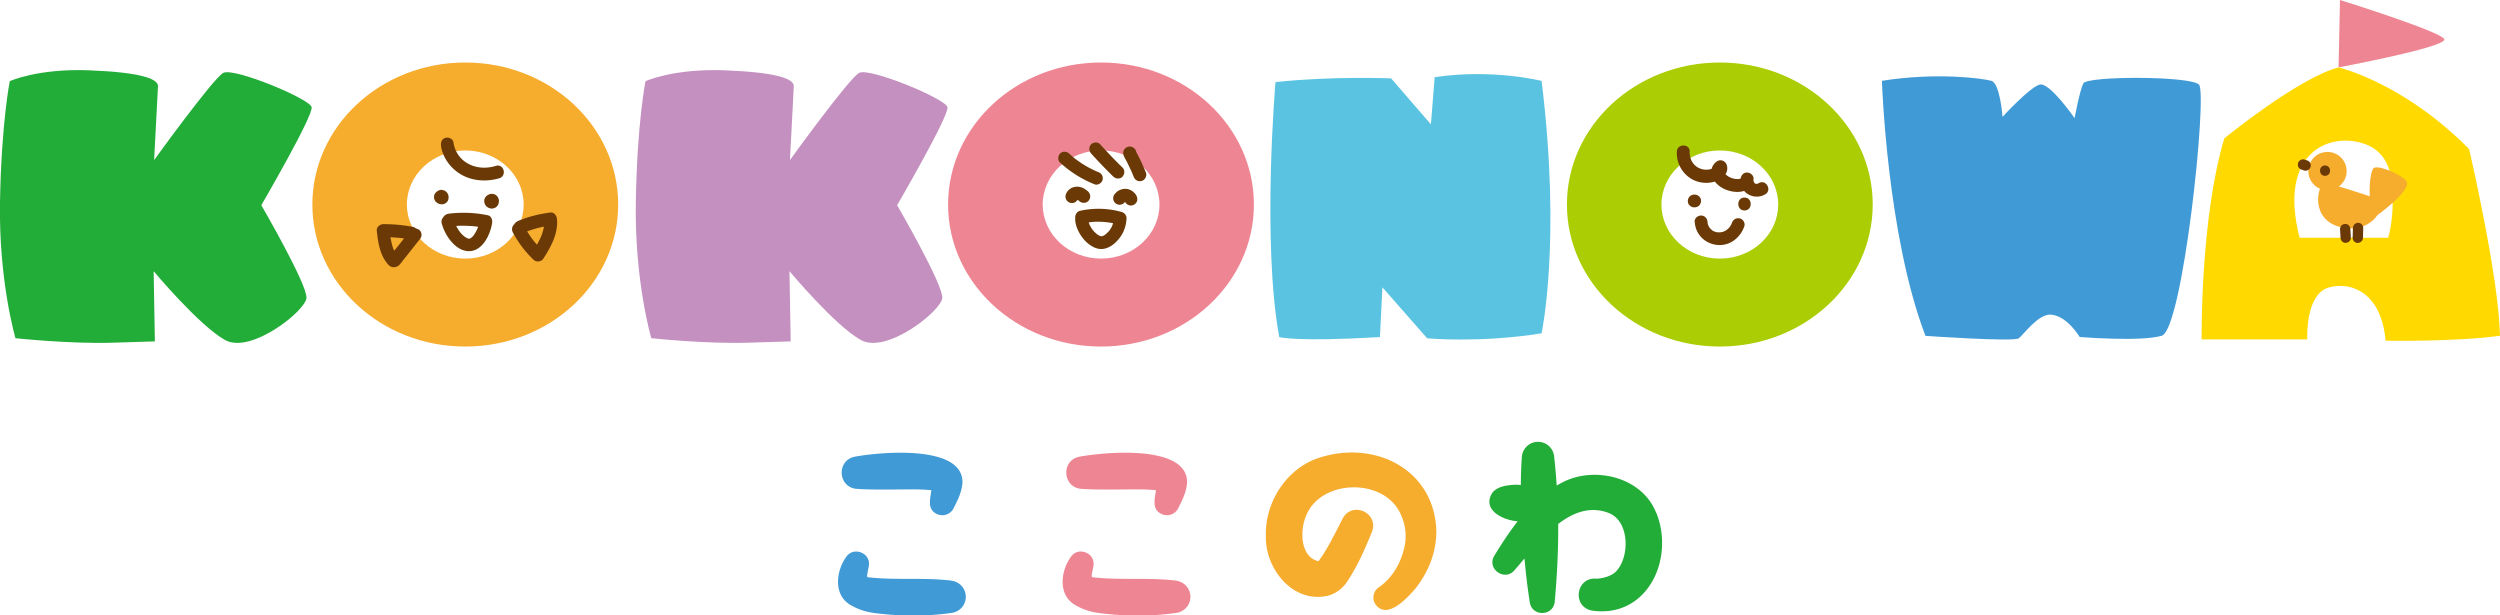
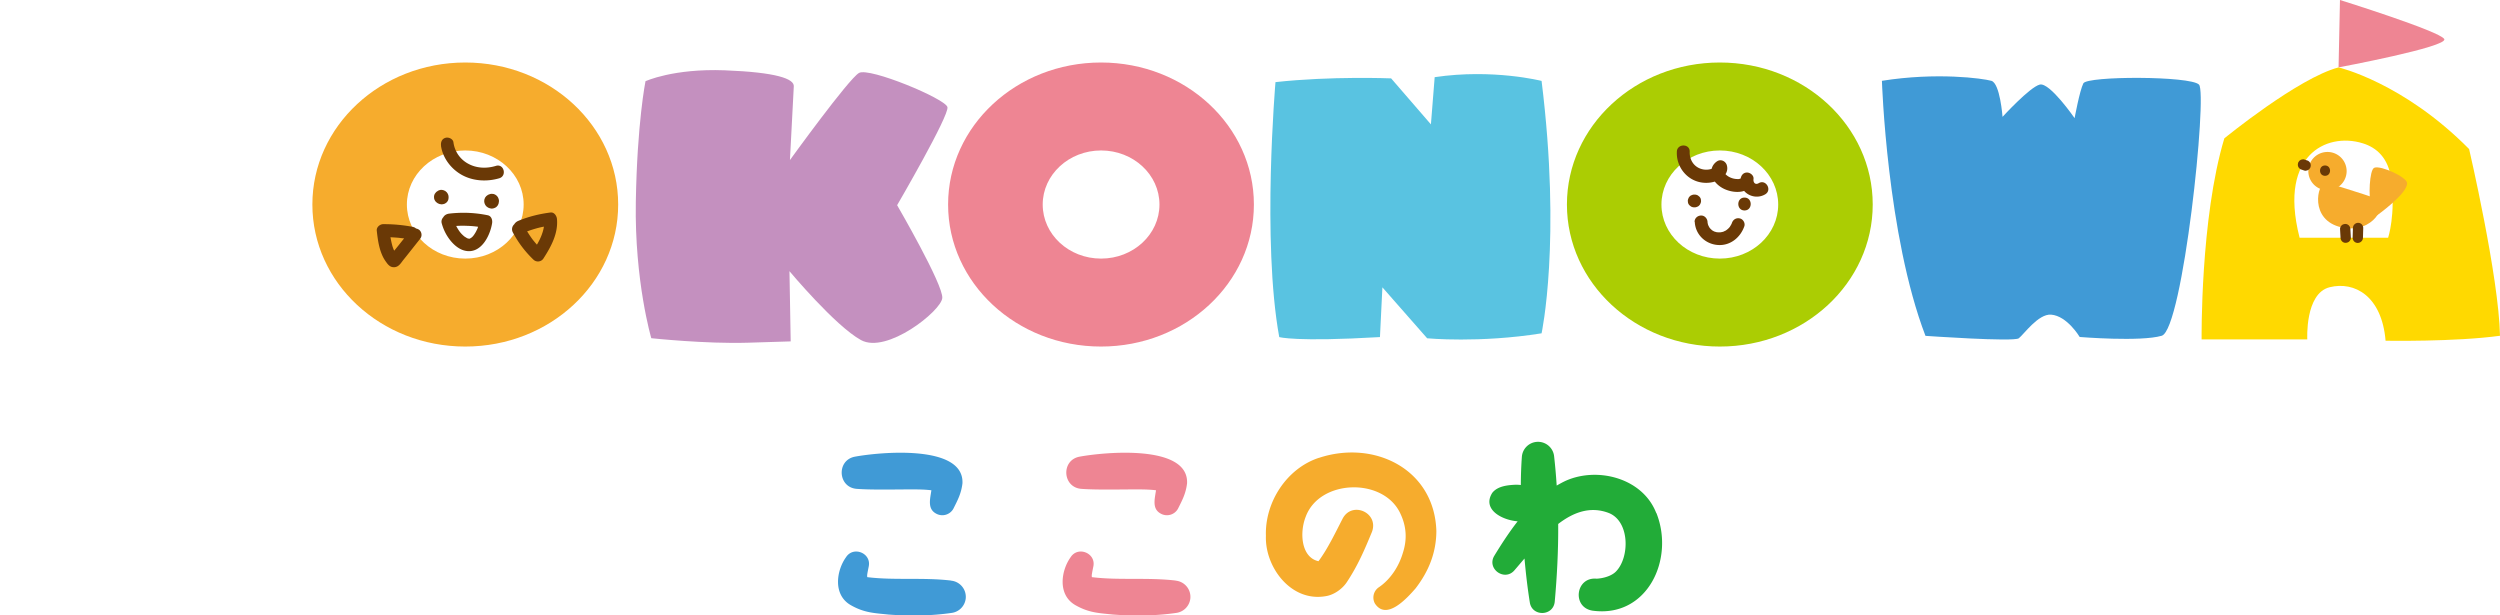
<svg xmlns="http://www.w3.org/2000/svg" width="260" height="64" viewBox="0 0 260 64">
  <g clip-path="url(#a)">
-     <path fill="#22AC38" d="M1.015 8.454S.146 12.749 0 21.008c-.137 8.259 1.61 14.165 1.61 14.165s5.633.605 10.065.468l4.432-.136-.127-7.303s4.754 5.692 7.438 7.166c2.684 1.474 8.317-3.017 8.454-4.364.136-1.347-4.696-9.664-4.696-9.664s5.438-9.333 5.232-10.201c-.205-.87-8.121-4.16-9.195-3.554-1.074.605-7.184 9.06-7.184 9.06l.4-7.654c.068-.8-1.816-1.474-7.185-1.68C3.875 7.108.986 8.455.986 8.455h.03Z" />
    <path fill="#C490BF" d="M67.13 8.454s-.868 4.295-1.005 12.554c-.137 8.259 1.61 14.165 1.61 14.165s5.633.605 10.065.468l4.432-.136-.127-7.303s4.754 5.692 7.438 7.166c2.684 1.474 8.317-3.017 8.454-4.364.136-1.347-4.696-9.664-4.696-9.664s5.438-9.333 5.233-10.201c-.206-.87-8.122-4.16-9.196-3.554-1.074.605-7.184 9.06-7.184 9.06l.4-7.654c.068-.8-1.816-1.474-7.185-1.68-5.369-.204-8.258 1.143-8.258 1.143h.02Z" />
    <path fill="#59C3E1" d="M160.324 34.665s2.07-9.567 0-26.25c0 0-5.046-1.289-11.118-.39l-.391 4.91-4.138-4.784s-6.209-.253-12.027.39c0 0-1.425 16.557.391 26.515 0 0 1.679.517 10.474 0l.254-5.174 4.656 5.3s5.427.518 11.899-.517Z" />
    <path fill="#409AD6" d="M195.72 8.415s.517 16.039 4.529 26.514c0 0 9.186.644 9.703.253.518-.39 2.021-2.557 3.358-2.46 1.679.127 2.978 2.324 2.978 2.324s6.335.517 8.531-.127c2.197-.644 4.783-25.216 3.876-26.123-.908-.908-11.636-.908-12.027-.127-.39.78-.908 3.621-.908 3.621s-2.586-3.748-3.621-3.494c-1.035.253-3.875 3.358-3.875 3.358s-.254-3.495-1.162-3.749c-.908-.254-5.691-.908-11.382 0v.01Z" />
    <path fill="#F6AC2D" d="M64.29 21.271c0 8.162-7.116 14.77-15.902 14.77-8.785 0-15.901-6.608-15.901-14.77 0-8.16 7.116-14.77 15.901-14.77 8.786 0 15.902 6.61 15.902 14.77Zm-15.902-5.623c-3.348 0-6.072 2.52-6.072 5.623 0 3.105 2.714 5.623 6.072 5.623s6.072-2.518 6.072-5.623c0-3.104-2.714-5.623-6.072-5.623Z" />
    <path fill="#6A3906" d="M45.86 15.15c.176 1.24.996 2.344 2.06 2.978 1.2.713 2.694.8 4.012.41.82-.254.468-1.542-.352-1.288-.986.302-2.07.263-2.977-.274a2.954 2.954 0 0 1-1.445-2.177c-.049-.361-.507-.556-.82-.468-.39.107-.517.468-.468.82h-.01ZM46.172 19.963h-.01l.137.108-.01-.01.108.137s0-.01-.01-.02l.068.156v-.029l.02.176v-.03l-.02.176v-.03l-.068.157s0-.02.01-.02l-.108.137.02-.02-.137.108h.02l-.156.068h.02l-.176.02h.019l-.176-.02h.02l-.156-.068s.02 0 .02.01l-.138-.108.02.02-.107-.137s.01.02.02.03l-.07-.157v.03l-.019-.176v.03l.02-.177v.02l.068-.156s0 .01-.01.02l.108-.137s0 .01-.01.01l.137-.108s-.01 0-.02.01l.156-.069h-.02l.177-.019h-.03l.176.02h-.03l.157.068s-.02 0-.03-.02l.137.108-.02-.02.108.137s0-.01-.01-.02l.069.157v-.02l.02.176a.57.57 0 0 0-.06-.254.453.453 0 0 0-.136-.215.506.506 0 0 0-.215-.137.57.57 0 0 0-.254-.058l-.175.02a.566.566 0 0 0-.293.175l-.108.137a.686.686 0 0 0-.087.341c0 .03 0 .069.01.098 0 .02 0 .059.01.098.019.058.048.117.077.175a.87.87 0 0 0 .117.147s0 .01.01.01c.02.02.059.039.078.058a.54.54 0 0 0 .078.059s.01 0 .02.01c.03.01.058.029.088.039.02.01.058.02.088.039h.019c.049 0 .127.029.195.029.069 0 .137-.02.196-.03h.019c.059-.019.117-.038.176-.078l.068-.048s.049-.04.068-.05c.04-.048.078-.097.108-.145a.85.85 0 0 0 .068-.166v-.02a.878.878 0 0 0 0-.39v-.02a1.371 1.371 0 0 0-.078-.176s0-.01-.01-.02c-.039-.048-.068-.107-.117-.146-.02-.02-.059-.039-.068-.058-.02-.01-.049-.04-.069-.059h-.02c-.048-.02-.106-.049-.155-.068-.069-.01-.127-.03-.195-.03H45.82s-.059.02-.088.02c-.058.02-.117.04-.166.068h-.01c-.02.02-.117.088-.136.108l-.117.146v.02c-.02.039-.05.127-.069.166-.02.068-.02.127-.03.195v.02c0 .068.01.126.03.195.01.058.088.195.069.175v.02c.019.02.087.117.107.137.049.039.088.078.137.107a.458.458 0 0 0 .253.078c.088.02.176.02.264-.01a.452.452 0 0 0 .224-.117.64.64 0 0 0 .176-.185l.068-.156a.713.713 0 0 0 0-.352l-.068-.156a.65.65 0 0 0-.244-.244l-.049-.02ZM51.707 20.93v-.02l-.02.176v-.02l-.068.157s0-.01.01-.02l-.107.137.02-.02-.138.108.02-.01-.156.068h.03l-.177.02h.02l-.176-.02h.02l-.156-.068h.02l-.137-.107s.01 0 .019.019l-.107-.137s0 .01.01.02l-.069-.156v.029l-.02-.176v.03l.02-.176v.03l.068-.157s0 .02-.01.02l.108-.137-.02.02.137-.108s-.01 0-.02.01l.157-.069h-.02l.176-.02h-.03l.176.02h-.029l.156.069s-.02 0-.029-.02l.137.107-.02-.019.107.137-.01-.02.07.156v-.02l.019.176v-.019l-.02.176v-.03l-.068.157s0-.02.01-.02l-.108.137s.01-.02.02-.02l-.137.108.02-.01-.157.068h.03l-.176.02h.02a.57.57 0 0 0 .253-.059.454.454 0 0 0 .215-.136.506.506 0 0 0 .137-.215.57.57 0 0 0 .058-.254l-.02-.176a.566.566 0 0 0-.175-.293l-.137-.107a.684.684 0 0 0-.341-.088h-.01a.613.613 0 0 0-.185.03h-.02c-.04.019-.127.038-.176.078-.049.038-.107.078-.156.117l-.049.068s-.039.049-.058.068c0 0 0 .01-.01.02l-.03.078s-.019.058-.038.078v.01c0 .058-.02.117-.02.185v.01c0 .068.01.137.03.195v.01c0 .03.038.088.038.088 0 .02.02.058.04.088 0 0 0 .01.01.02.019.028.067.107.116.146.02.02.059.039.078.058.02.01.05.04.079.059.029.02.078.03.097.039.02.01.069.03.098.039.068.01.127.03.195.03s.137-.01.195-.03h.02c.136-.059.215-.078.322-.195l.117-.147v-.02c.02-.038.059-.116.068-.175.01-.059.02-.146.03-.195v-.02a.674.674 0 0 0-.03-.195v-.02c.01.04-.048-.126-.078-.175a.757.757 0 0 0-.263-.264c-.059-.03-.117-.058-.176-.078l-.176-.02h-.02c.01 0-.136 0-.194.03a.769.769 0 0 0-.332.195c-.03.02-.05.068-.069.078a.278.278 0 0 0-.058.088c-.02.059-.05.107-.069.166v.01l-.029.185v.01c0 .088.02.176.059.254.029.088.068.156.136.215a.506.506 0 0 0 .215.136.57.57 0 0 0 .254.059l.176-.02a.567.567 0 0 0 .292-.175l.108-.137a.685.685 0 0 0 .088-.342l-.02.02ZM46.719 23.566c.625-.078 1.25-.108 1.884-.078a9 9 0 0 1 .898.068c.078 0 .147.02.225.03-.098-.01.107.019.117.019.175.029.351.058.517.097l-.468-.82a3.944 3.944 0 0 1-.206.81s-.078.196-.038.098c-.03.068-.06.127-.088.186a2.648 2.648 0 0 1-.205.36c-.03.05-.069.108-.108.157.069-.098-.02.03-.049.059a.777.777 0 0 1-.127.126c-.01.01-.136.108-.068.059.059-.039-.088.049-.107.059-.04.02-.03.02.03 0l-.089.029c-.049.01-.039.01.03 0h-.098.02a.346.346 0 0 1-.098-.02c-.04 0-.147-.049-.059-.01a1.59 1.59 0 0 1-.175-.097c-.059-.04-.108-.068-.166-.107-.127-.088.048.048-.059-.05a3.256 3.256 0 0 1-.264-.253c-.039-.049-.078-.088-.117-.137 0 0-.117-.166-.048-.058-.137-.205-.274-.41-.371-.625-.01-.03-.079-.186-.03-.068l-.058-.147c-.05-.127-.078-.254-.117-.38-.088-.342-.479-.576-.82-.47-.342.108-.567.46-.469.82.176.645.469 1.24.888 1.768.42.527.986.995 1.64 1.103 1.582.273 2.509-1.582 2.714-2.89.049-.332-.078-.751-.468-.82a12.518 12.518 0 0 0-4.003-.166c-.351.04-.683.284-.673.674.02.332.292.713.673.674h.01ZM54.265 24.278c.498-.205 1.005-.38 1.523-.527.244-.068.497-.127.751-.176.137-.029.273-.049.41-.078l.205-.03c.137-.019-.049 0 .098-.009l-.674-.673c.059.663-.039 1.142-.302 1.796.039-.098-.04.097-.05.117-.029.068-.068.146-.097.215a8.836 8.836 0 0 1-.224.42c-.166.292-.352.575-.528.859l1.055-.137a11.356 11.356 0 0 1-.84-.898c-.039-.05-.078-.098-.127-.156-.048-.059-.058-.069-.02-.02-.019-.03-.038-.049-.058-.078a11.725 11.725 0 0 1-.888-1.406c-.166-.312-.625-.43-.918-.244a.69.69 0 0 0-.244.918A11.036 11.036 0 0 0 55.475 27a.676.676 0 0 0 1.054-.136c.781-1.21 1.533-2.587 1.396-4.09-.029-.322-.283-.723-.673-.674-1.152.147-2.275.42-3.349.87-.322.136-.585.448-.468.82.098.311.478.614.82.468l.01.02ZM42.99 23.605a16.07 16.07 0 0 0-3.133-.293c-.332 0-.713.302-.674.673.107.957.234 1.933.683 2.802.117.225.264.43.42.635.107.127.225.244.38.312a.771.771 0 0 0 .811-.137c.186-.156.332-.39.488-.585.176-.215.342-.42.508-.635.39-.488.78-.986 1.171-1.474.117-.146.195-.283.195-.478a.68.68 0 0 0-.195-.479c-.244-.224-.712-.293-.947 0-.361.46-.722.918-1.093 1.377-.176.224-.352.439-.527.654a8.877 8.877 0 0 0-.283.351c-.088.098-.156.225-.264.303l.293-.176h-.04c.118.01.235.01.352.01.196.137.254.166.166.078-.02-.03-.049-.049-.068-.078.098.146-.03-.049-.049-.068a1.968 1.968 0 0 1-.176-.313c-.029-.058-.068-.127-.087-.185.048.166-.02-.05-.03-.078a2.701 2.701 0 0 1-.117-.371c-.068-.254-.117-.518-.166-.771l-.03-.186c-.009-.078-.009-.068 0 .02 0-.04 0-.069-.009-.108-.02-.137-.03-.283-.049-.42l-.673.674c.488 0 .966.02 1.454.059.117.01.235.019.352.039.068 0 .127.02.195.02h.068-.02c.245.038.489.077.733.126.342.068.742-.098.82-.469.078-.332-.098-.751-.469-.82l.01-.01Z" />
    <path fill="#EE8593" d="M130.405 21.271c0 8.162-7.116 14.77-15.902 14.77-8.785 0-15.901-6.608-15.901-14.77 0-8.16 7.116-14.77 15.901-14.77 8.786 0 15.902 6.61 15.902 14.77Zm-15.892-5.623c-3.348 0-6.072 2.52-6.072 5.623 0 3.105 2.714 5.623 6.072 5.623s6.072-2.518 6.072-5.623c0-3.104-2.714-5.623-6.072-5.623Z" />
-     <path fill="#6A3906" d="M110.247 16.908a11.658 11.658 0 0 0 3.602 2.265c.323.127.752-.147.82-.469.088-.39-.117-.683-.468-.82-.039-.01-.068-.03-.108-.039-.058-.02-.058-.03 0 0-.078-.03-.156-.068-.234-.107a10.26 10.26 0 0 1-1.249-.674 14.683 14.683 0 0 1-.771-.537c.048.04.048.04 0 0-.03-.02-.059-.049-.088-.068l-.176-.147c-.127-.107-.254-.224-.381-.341-.254-.235-.693-.274-.947 0-.234.263-.273.693 0 .947v-.01ZM113.478 15.96c.742.83 1.514 1.631 2.314 2.412.254.244.703.273.947 0s.263-.683 0-.947a48.769 48.769 0 0 1-2.314-2.411c-.234-.264-.712-.254-.947 0a.686.686 0 0 0 0 .947ZM112.092 20.627s.01-.03.02-.049l-.068.157s.039-.069.058-.098l-.107.136s.058-.068.097-.087l-.136.107s.088-.058.136-.078l-.156.068s.098-.029.147-.039l-.176.02h.176l-.176-.02c.068.01.146.03.215.059l-.157-.069c.098.04.176.098.264.157l-.137-.108s.098.078.137.117a.725.725 0 0 0 .478.196.663.663 0 0 0 .674-.674.706.706 0 0 0-.195-.478 1.732 1.732 0 0 0-.293-.235.742.742 0 0 0-.186-.117 1.37 1.37 0 0 0-.351-.136 1.232 1.232 0 0 0-.371-.04c-.225.01-.469.069-.654.196-.244.166-.41.37-.498.654a.686.686 0 0 0 .068.517.702.702 0 0 0 .401.313c.175.039.361.029.517-.069a.708.708 0 0 0 .312-.4h-.039ZM116.915 21.086c.058-.059.107-.117.166-.166l-.137.107s.088-.058.146-.078l-.156.069c.059-.02.117-.04.176-.05l-.176.02h.166l-.176-.02c.059 0 .117.02.166.05l-.156-.069.137.078-.137-.107s.088.078.127.117l-.107-.136s.058.087.078.136c.068.147.254.264.4.313.156.048.371.02.517-.069a.671.671 0 0 0 .313-.4l.019-.176a.708.708 0 0 0-.088-.341c-.097-.205-.263-.362-.449-.498-.097-.069-.205-.108-.312-.156-.107-.05-.225-.059-.342-.069-.117-.01-.234 0-.351.03-.117.029-.225.068-.332.117-.176.078-.312.214-.439.351a.68.68 0 0 0 0 .957.664.664 0 0 0 .478.195.706.706 0 0 0 .478-.195l-.009-.01ZM112.678 23.224a7.031 7.031 0 0 1 1.835-.156c.674.029 1.162.107 1.816.292l-.488-.644c0 .059 0 .127-.01.186 0 .078 0 .078 0 0 0 .029-.01.058-.019.087-.02.118-.059.245-.098.362 0 .029-.088.224-.029.097-.03.059-.049.117-.078.166a5.515 5.515 0 0 1-.196.322c-.068.118.049-.048-.049.059-.039.049-.078.098-.126.137-.088.087-.176.175-.274.253.098-.078-.049.03-.068.05-.059.038-.117.068-.176.097-.127.068.039 0-.088.03-.078.019-.087.019-.009.009h-.098.019c-.029 0-.058-.01-.097-.02-.029 0-.059-.02-.088-.029.049.02.049.02.01 0a1.67 1.67 0 0 1-.352-.224c.088.068-.029-.03-.048-.05-.049-.038-.088-.077-.137-.126a1.584 1.584 0 0 1-.127-.137s-.127-.156-.049-.049a3.213 3.213 0 0 1-.371-.634c.049.127-.01-.04-.019-.068l-.059-.176a2.983 2.983 0 0 1-.088-.42c-.048-.351-.507-.566-.82-.469-.38.127-.517.45-.468.82.088.684.41 1.318.839 1.846.43.527 1.172 1.093 1.914 1.064.8-.04 1.464-.615 1.913-1.23.42-.567.634-1.27.664-1.972.009-.293-.215-.566-.488-.645a8.887 8.887 0 0 0-4.354-.127c-.342.079-.576.498-.469.82a.686.686 0 0 0 .82.47l.01.009ZM117.979 16.4c.205-.205.263-.576.107-.82a.693.693 0 0 0-.605-.341.693.693 0 0 0-.645.488c-.087.341.088.585.235.869.088.165.185.341.263.517.166.341.332.683.479 1.035l-.069-.157c.049.118.098.235.147.362.068.166.146.302.312.4a.684.684 0 0 0 .517.068.647.647 0 0 0 .401-.312c.078-.156.136-.352.068-.518-.322-.81-.693-1.61-1.123-2.372l.069.156v-.029c-.01.117-.01.234-.01.352v-.02c-.205.166-.42.332-.644.488h.01c-.196-.107-.391-.224-.576-.332.039-.254.068-.527.107-.8-.254.254-.264.712 0 .956a.684.684 0 0 0 .947 0l.01.01Z" />
    <path fill="#ABCD03" d="M194.763 21.271c0 8.162-7.116 14.77-15.901 14.77-8.786 0-15.902-6.608-15.902-14.77 0-8.16 7.116-14.77 15.902-14.77 8.785 0 15.901 6.61 15.901 14.77Zm-15.901-5.623c-3.349 0-6.072 2.52-6.072 5.623 0 3.105 2.714 5.623 6.072 5.623s6.071-2.518 6.071-5.623c0-3.104-2.713-5.623-6.071-5.623Z" />
    <path fill="#6A3906" d="M174.391 15.814c-.049 1.396.849 2.695 2.206 3.085a3.117 3.117 0 0 0 1.933-.078c.673-.263 1.298-.869 1.054-1.66-.127-.4-.605-.634-.986-.4-.556.352-.761 1.006-.537 1.62.205.557.703.997 1.22 1.25 1.123.547 2.89.537 3.075-1.005h-1.337c-.156 1.406 1.406 2.274 2.567 1.581.742-.439.069-1.6-.673-1.161-.361.215-.596-.059-.547-.43.049-.37-.342-.673-.674-.673-.4 0-.624.312-.673.673.01-.098-.059-.02-.146 0-.098.02-.215 0-.313 0a1.912 1.912 0 0 1-.605-.156 1.515 1.515 0 0 1-.498-.342c-.068-.068-.098-.156-.156-.224-.049-.059.039-.04-.029 0l-.986-.4c-.039-.118.088-.079-.01-.069-.049 0-.137.088-.195.108a1.772 1.772 0 0 1-1.435-.078c-.625-.323-.947-.987-.918-1.68.029-.859-1.308-.859-1.337 0v.04ZM176.206 21.564h.04a.57.57 0 0 0 .253-.058.45.45 0 0 0 .215-.137.517.517 0 0 0 .137-.215.57.57 0 0 0 .058-.253l-.019-.176a.564.564 0 0 0-.176-.293l-.137-.107a.681.681 0 0 0-.341-.088h-.039a.569.569 0 0 0-.254.058.455.455 0 0 0-.215.137.505.505 0 0 0-.136.215.558.558 0 0 0-.059.254l.019.175a.57.57 0 0 0 .176.293l.137.108a.685.685 0 0 0 .341.087ZM181.429 21.887c.859 0 .859-1.338 0-1.338s-.859 1.338 0 1.338ZM176.255 23.048c.049 1.318 1.084 2.333 2.392 2.43 1.308.099 2.362-.79 2.762-1.942.118-.332-.126-.751-.468-.82-.371-.088-.703.117-.82.469l-.029.078c.029-.078-.03.058-.039.078a5.402 5.402 0 0 1-.147.244c-.097.146.088-.088-.039.049a.86.86 0 0 1-.098.107c-.039.04-.068.069-.107.098-.01.01-.137.107-.068.059.068-.05-.059.038-.069.048a.533.533 0 0 1-.126.069.524.524 0 0 0-.127.068c.117-.059-.01 0-.039.01-.049.02-.098.029-.147.039-.01 0-.215.039-.068.02-.108.01-.205.019-.313.01-.019 0-.185-.02-.097 0 .088.019-.098-.02-.098-.02-.049-.01-.097-.03-.146-.04-.039-.01-.127-.048-.049-.01-.088-.038-.176-.097-.264-.146-.136-.088.039.05-.019-.02-.029-.038-.068-.058-.107-.097-.04-.039-.079-.088-.118-.127.039.05.039.05 0 0l-.087-.146c0-.02-.079-.156-.04-.069.04.088-.029-.078-.029-.078a.78.78 0 0 1-.039-.136l-.029-.137c.019.117 0 .01 0-.049-.01-.351-.303-.683-.674-.673-.371.01-.683.292-.673.673l.019-.039Z" />
    <path fill="#EE8593" d="m243.21 7.01.147-7.01s10.405 3.25 10.845 4.061c.439.81-11.002 2.948-11.002 2.948h.01Z" />
    <path fill="#FFD900" d="M260 34.919c-4.656.644-11.899.517-11.899.517-.391-4.656-3.231-6.208-5.818-5.564-2.587.644-2.324 5.428-2.324 5.428h-10.991s-.147-12.574 2.362-20.91c0 0 7.673-6.278 11.88-7.38 0 0 6.716 1.551 13.578 8.492 0 0 3.095 13.296 3.212 19.417Zm-19.816-18.753c-1.259 1.347-2.226 3.875-1.025 8.561h9.205s.801-2.401.322-6.082c-.293-2.235-1.532-3.3-2.948-3.738-1.962-.615-4.158-.235-5.564 1.269l.01-.01Z" />
    <path fill="#F6AC2D" d="M242.058 19.788a1.992 1.992 0 1 0 0-3.984 1.992 1.992 0 0 0 0 3.984Z" />
    <path fill="#F6AC2D" d="M241.863 18.968s4.012 1.21 5.281 1.689c1.269.478-.244 3.729-3.622 2.987-3.377-.742-2.547-4.579-1.649-4.676h-.01Z" />
    <path fill="#F6AC2D" d="M246.666 21.457s-.03-.059-.069-.156c-.283-.654-.195-3.66.332-3.856.693-.264 3.348.966 3.407 1.581.107 1.084-3.173 3.407-3.173 3.407l-.497-.976Z" />
    <path fill="#6A3906" d="m239.364 17.64.283.098c.068.02.146.029.215 0 .068 0 .136-.03.195-.069a.326.326 0 0 0 .146-.136.418.418 0 0 0 .098-.186l.02-.146a.667.667 0 0 0-.069-.274l-.088-.107a.478.478 0 0 0-.234-.137l-.283-.097a.326.326 0 0 0-.215 0 .364.364 0 0 0-.195.068.332.332 0 0 0-.146.137.43.43 0 0 0-.098.185l-.019.147c0 .097.029.185.068.273l.088.107a.478.478 0 0 0 .234.137ZM241.804 18.284c.693 0 .693-1.073 0-1.073s-.693 1.073 0 1.073ZM243.366 23.83l.049.888a.56.56 0 0 0 .156.38.517.517 0 0 0 .381.157c.137-.01.283-.05.381-.157.097-.107.166-.234.156-.38l-.049-.889a.56.56 0 0 0-.156-.38.516.516 0 0 0-.381-.157c-.137.01-.283.05-.381.156-.097.108-.166.235-.156.381ZM244.704 23.712l-.03 1.015a.56.56 0 0 0 .156.381.516.516 0 0 0 .381.156.548.548 0 0 0 .537-.537l.029-1.015a.555.555 0 0 0-.156-.38.515.515 0 0 0-.381-.157.548.548 0 0 0-.536.537Z" />
    <path fill="#409AD6" d="M88.87 47.502c-1.894.4-1.728 3.183.224 3.339 1.738.127 4.207.049 5.964.058.625 0 1.23.02 1.806.088-.127.898-.439 1.933.498 2.431a1.315 1.315 0 0 0 1.787-.508c.439-.878.82-1.571.946-2.645.186-4.09-8.639-3.25-11.225-2.763ZM98.904 60.378c-2.85-.341-5.925-.01-8.678-.351v-.01c-.039.078-.058-.137-.029-.312.04-.264.108-.566.156-.82.264-1.367-1.61-2.128-2.372-.928-.976 1.357-1.386 3.866.469 4.96 1.454.839 2.518.839 3.934.995 2.245.166 4.412.147 6.628-.175a1.7 1.7 0 0 0 1.425-1.504 1.695 1.695 0 0 0-1.523-1.845l-.01-.01Z" />
    <path fill="#EE8593" d="M112.229 47.502c-1.894.4-1.728 3.183.225 3.339 1.737.127 4.207.049 5.964.058.625 0 1.23.02 1.806.088-.127.898-.439 1.933.498 2.431a1.313 1.313 0 0 0 1.786-.508c.439-.878.82-1.571.947-2.645.185-4.09-8.639-3.25-11.226-2.763ZM122.264 60.378c-2.85-.341-5.925-.01-8.678-.351v-.01c-.039.078-.059-.137-.029-.312.039-.264.107-.566.156-.82.263-1.367-1.611-2.128-2.372-.928-.976 1.357-1.386 3.866.468 4.96 1.455.839 2.519.839 3.934.995 2.245.166 4.412.147 6.628-.175a1.702 1.702 0 0 0 1.426-1.504 1.696 1.696 0 0 0-1.523-1.845l-.01-.01Z" />
    <path fill="#F6AC2D" d="M137.15 47.62c-3.338 1.102-5.613 4.617-5.495 8.112-.118 3.221 2.596 6.92 6.237 6.267.83-.127 1.728-.752 2.197-1.484 1.151-1.747 1.825-3.339 2.596-5.203.742-2.001-2.099-3.251-3.065-1.347-.742 1.435-1.552 3.143-2.499 4.402-1.806-.4-1.982-2.977-1.327-4.627 1.444-3.915 8.043-4.1 9.82-.38.634 1.307.761 2.655.293 4.11-.42 1.454-1.309 2.781-2.47 3.582a1.292 1.292 0 0 0-.449 1.708c1.2 1.836 3.338-.546 4.227-1.562 1.347-1.747 2.157-3.69 2.167-5.974-.196-6.453-6.482-9.508-12.212-7.605h-.02Z" />
    <path fill="#22AC38" d="M172.243 53.34c-1.405-3.602-6.032-4.803-9.342-3.368-.351.156-.683.342-1.005.527a65.918 65.918 0 0 0-.273-3.095 1.685 1.685 0 0 0-3.349.098 42.421 42.421 0 0 0-.107 2.938 5.31 5.31 0 0 0-.556-.029c-.781.04-1.845.127-2.411.84-1.084 1.698.946 2.83 2.635 2.967-.908 1.162-1.708 2.402-2.44 3.603-.791 1.366 1.122 2.694 2.128 1.464.322-.371.664-.781 1.025-1.2.136 1.532.312 3.055.556 4.587.244 1.474 2.421 1.426 2.587-.078.244-2.704.381-5.408.361-8.102 1.562-1.201 3.309-1.874 5.232-1.152 2.216.84 2.226 4.607.781 6.091-.468.489-1.366.723-2.02.752-2.197-.205-2.587 3.007-.401 3.329 5.672.761 8.542-5.35 6.619-10.162l-.02-.01Z" />
  </g>
</svg>